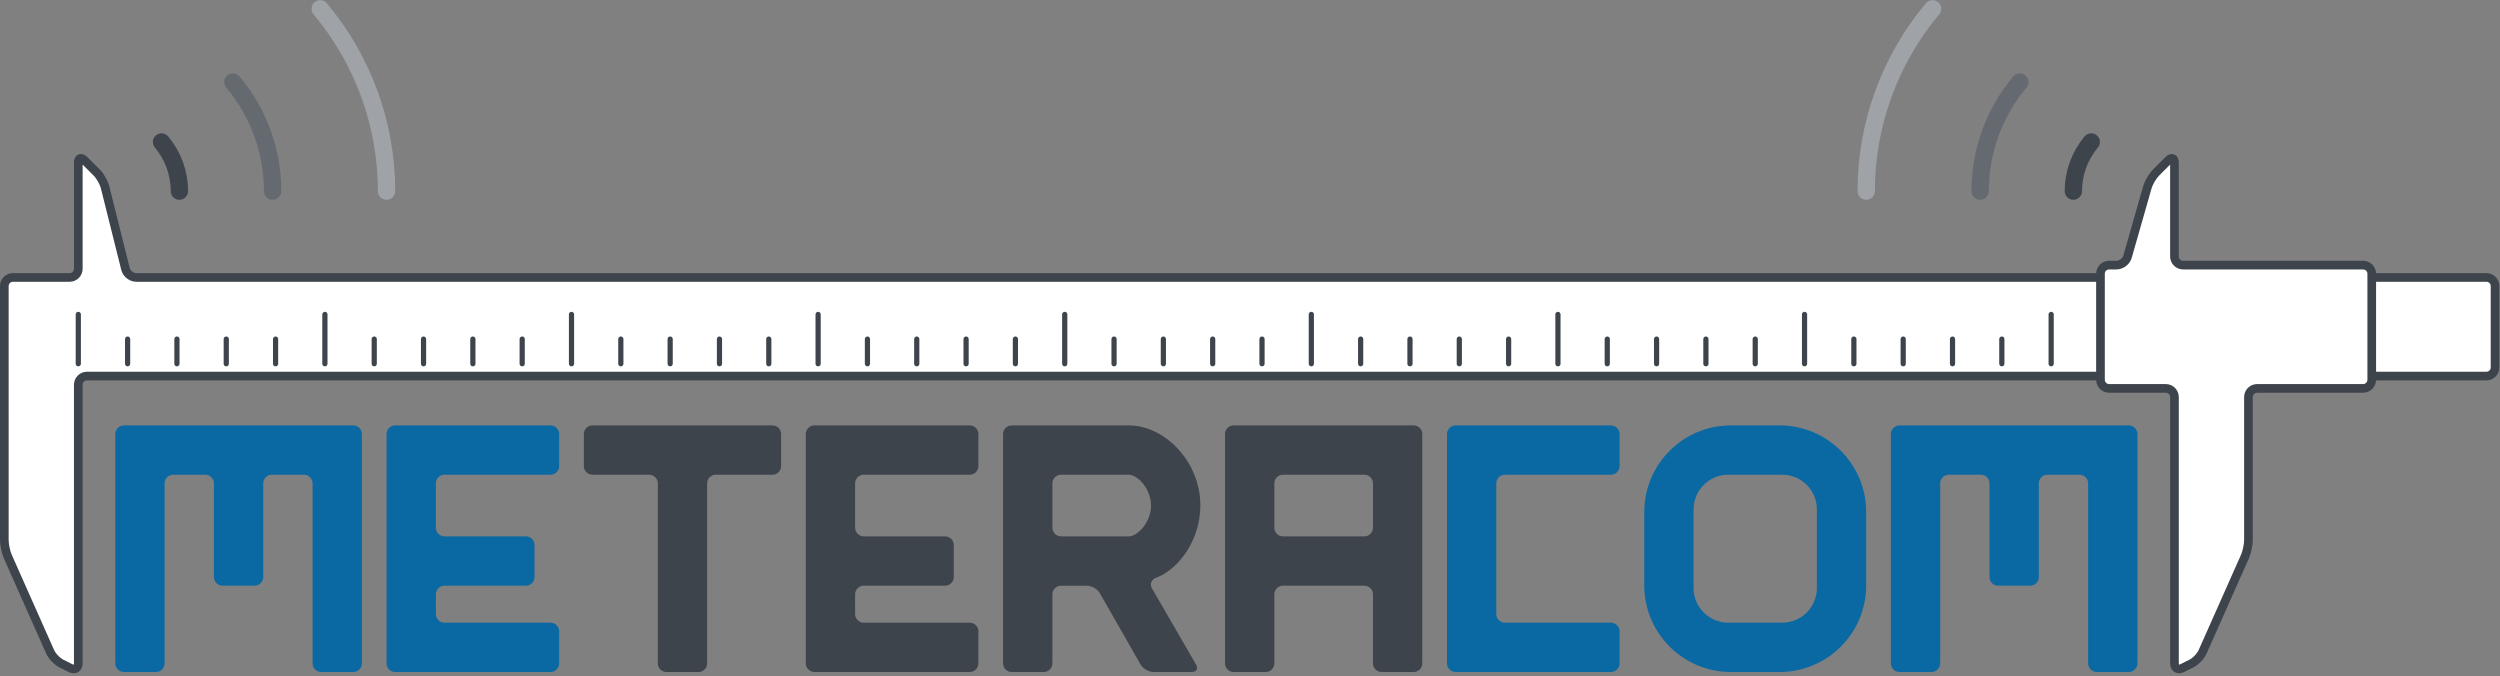
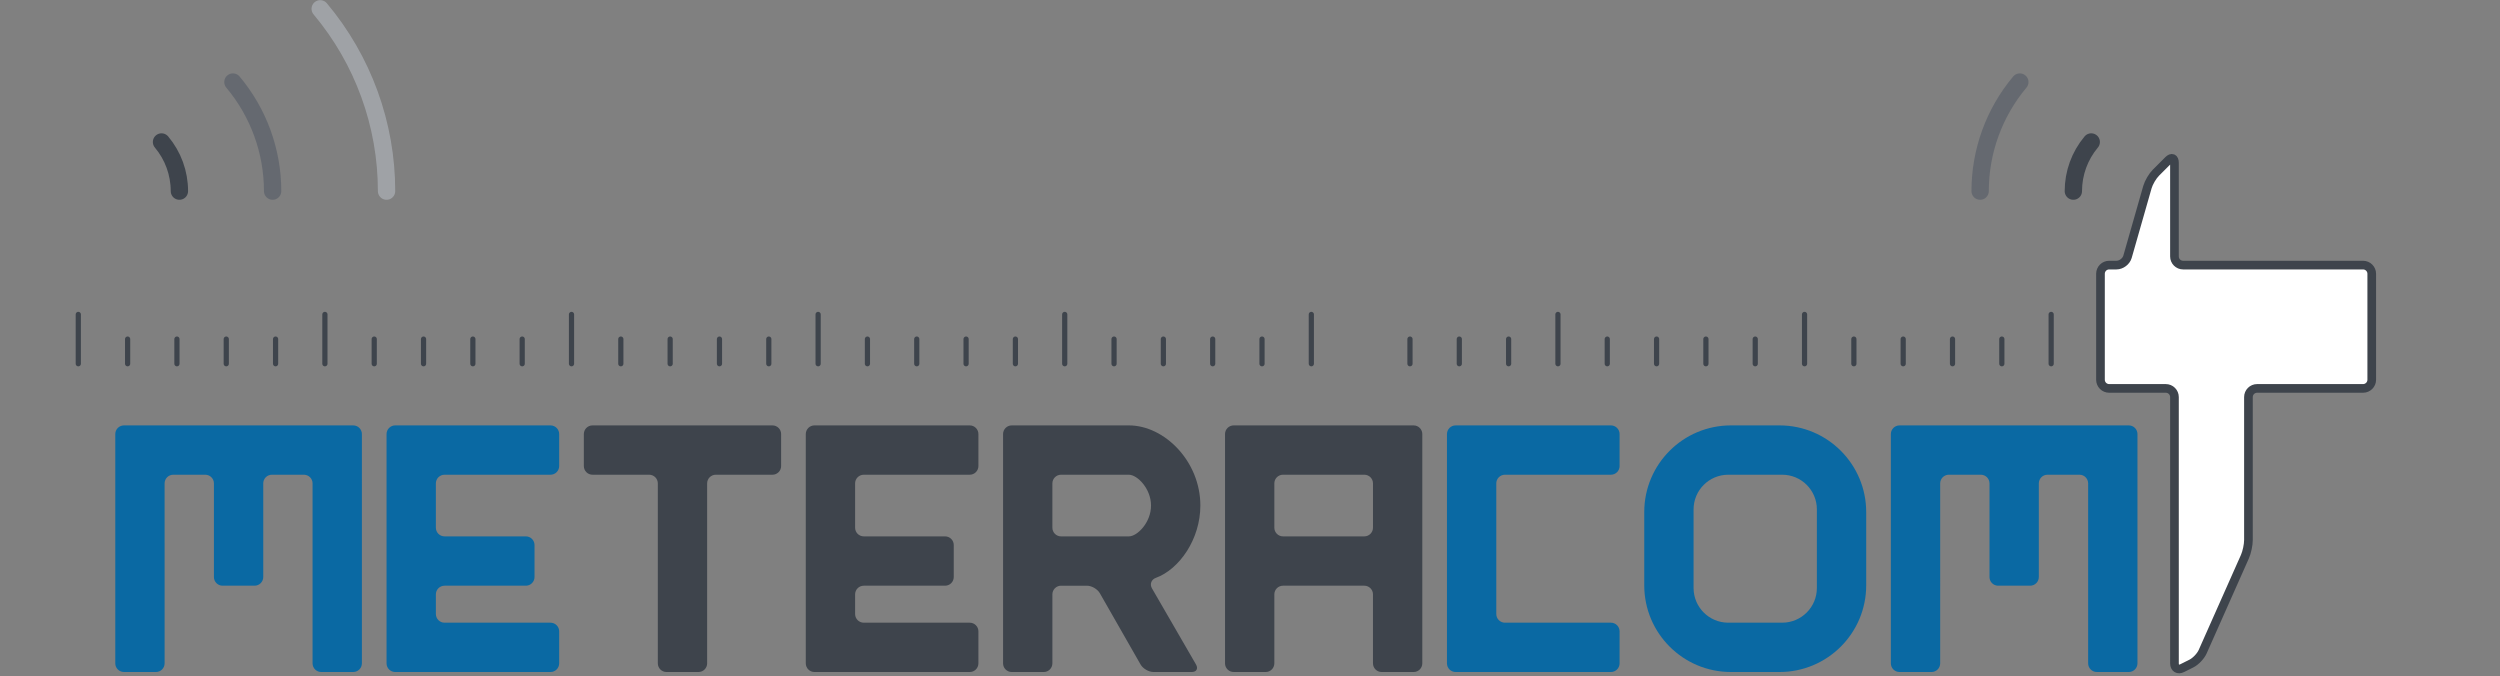
<svg xmlns="http://www.w3.org/2000/svg" xmlns:ns1="http://sodipodi.sourceforge.net/DTD/sodipodi-0.dtd" xmlns:ns2="http://www.inkscape.org/namespaces/inkscape" id="svg2" xml:space="preserve" width="1915.303" height="518.159" viewBox="0 0 1915.303 518.159" ns1:docname="METERACOM_Logo_v2_2.svg" ns2:version="0.92.4 (5da689c313, 2019-01-14)">
  <rect x="0" y="0" width="1915.303" height="518.159" fill="#808080" stroke="none" />
  <defs id="defs6" />
  <g id="g10" ns2:groupmode="layer" ns2:label="METERACOM_Logo_v2" transform="matrix(1.333,0,0,-1.333,0,518.159)">
    <g id="g12" transform="translate(1008.789,73.357)">
      <g id="g14">
        <g id="g16">
          <g id="g18">
            <path d="M -942.531,-65.886 V 65.886 c 0,2.751 2.23,4.981 4.981,4.981 h 131.771 c 2.751,0 4.981,-2.23 4.981,-4.981 V -65.886 c 0,-2.751 -2.23,-4.981 -4.981,-4.981 h -18.384 c -2.751,0 -4.981,2.23 -4.981,4.981 V 37.539 c 0,2.751 -2.23,4.981 -4.981,4.981 h -18.384 c -2.751,0 -4.981,-2.23 -4.981,-4.981 v -53.818 c 0,-2.751 -2.23,-4.981 -4.981,-4.981 h -18.384 c -2.751,0 -4.981,2.23 -4.981,4.981 v 53.818 c 0,2.751 -2.23,4.981 -4.981,4.981 h -18.384 c -2.751,0 -4.981,-2.23 -4.981,-4.981 V -65.886 c 0,-2.751 -2.23,-4.981 -4.981,-4.981 h -18.384 c -2.751,0 -4.981,2.23 -4.981,4.981 z" style="fill:#0a69a3;fill-opacity:1;fill-rule:nonzero;stroke:none" id="path20" ns2:connector-curvature="0" />
          </g>
          <g id="g22">
            <path d="M -786.624,-65.886 V 65.886 c 0,2.751 2.23,4.981 4.981,4.981 h 89.251 c 2.751,0 4.981,-2.23 4.981,-4.981 V 47.502 c 0,-2.751 -2.23,-4.981 -4.981,-4.981 h -60.904 c -2.751,0 -4.981,-2.23 -4.981,-4.981 V 12.068 c 0,-2.751 2.23,-4.981 4.981,-4.981 h 46.731 c 2.751,0 4.981,-2.23 4.981,-4.981 v -18.384 c 0,-2.751 -2.23,-4.981 -4.981,-4.981 h -46.731 c -2.751,0 -4.981,-2.23 -4.981,-4.981 v -11.297 c 0,-2.751 2.23,-4.981 4.981,-4.981 h 60.904 c 2.751,0 4.981,-2.23 4.981,-4.981 v -18.384 c 0,-2.751 -2.23,-4.981 -4.981,-4.981 h -89.251 c -2.751,0 -4.981,2.23 -4.981,4.981 z" style="fill:#0a69a3;fill-opacity:1;fill-rule:nonzero;stroke:none" id="path24" ns2:connector-curvature="0" />
          </g>
          <g id="g26">
            <path d="m -668.255,70.867 h 103.424 c 2.751,0 4.981,-2.23 4.981,-4.981 V 47.502 c 0,-2.751 -2.23,-4.981 -4.981,-4.981 h -32.557 c -2.751,0 -4.981,-2.23 -4.981,-4.981 V -65.886 c 0,-2.751 -2.23,-4.981 -4.981,-4.981 h -18.384 c -2.751,0 -4.981,2.23 -4.981,4.981 V 37.539 c 0,2.751 -2.23,4.981 -4.981,4.981 h -32.557 c -2.751,0 -4.981,2.23 -4.981,4.981 v 18.384 c 0,2.751 2.23,4.981 4.981,4.981 z" style="fill:#3e444c;fill-opacity:1;fill-rule:nonzero;stroke:none" id="path28" ns2:connector-curvature="0" />
          </g>
          <g id="g30">
            <path d="M -545.676,-65.886 V 65.886 c 0,2.751 2.23,4.981 4.981,4.981 h 89.251 c 2.751,0 4.981,-2.23 4.981,-4.981 V 47.502 c 0,-2.751 -2.23,-4.981 -4.981,-4.981 h -60.904 c -2.751,0 -4.981,-2.23 -4.981,-4.981 V 12.068 c 0,-2.751 2.23,-4.981 4.981,-4.981 h 46.731 c 2.751,0 4.981,-2.23 4.981,-4.981 v -18.384 c 0,-2.751 -2.23,-4.981 -4.981,-4.981 h -46.731 c -2.751,0 -4.981,-2.23 -4.981,-4.981 v -11.297 c 0,-2.751 2.23,-4.981 4.981,-4.981 h 60.904 c 2.751,0 4.981,-2.23 4.981,-4.981 v -18.384 c 0,-2.751 -2.23,-4.981 -4.981,-4.981 h -89.251 c -2.751,0 -4.981,2.23 -4.981,4.981 z" style="fill:#3e444c;fill-opacity:1;fill-rule:nonzero;stroke:none" id="path32" ns2:connector-curvature="0" />
          </g>
          <g id="g34">
-             <path d="M -432.289,-65.886 V 65.886 c 0,2.751 2.23,4.981 4.981,4.981 h 57.361 c 2.751,0 7.212,0 9.963,0 20.459,0 41.082,-20.623 41.082,-46.064 0,-19.362 -12.115,-36.664 -25.628,-41.582 -2.585,-0.941 -3.564,-3.634 -2.186,-6.015 l 25.32,-43.762 c 1.378,-2.381 0.264,-4.312 -2.487,-4.312 h -21.927 c -2.751,0 -6.088,1.936 -7.453,4.325 l -23.404,40.957 c -1.365,2.389 -4.702,4.325 -7.453,4.325 h -14.841 c -2.751,0 -4.981,-2.23 -4.981,-4.981 v -39.644 c 0,-2.751 -2.23,-4.981 -4.981,-4.981 h -18.384 c -2.751,0 -4.981,2.23 -4.981,4.981 z m 28.347,77.954 v 25.471 c 0,2.751 2.23,4.981 4.981,4.981 h 29.014 c 2.751,0 7.212,0 9.963,0 4.803,0 12.735,-7.932 12.735,-17.717 0,-9.785 -7.932,-17.717 -12.735,-17.717 -2.751,0 -7.212,0 -9.963,0 l -29.014,-1e-5 c -2.751,0 -4.981,2.23 -4.981,4.981 z" style="fill:#3e444c;fill-opacity:1;fill-rule:evenodd;stroke:none" id="path36" ns2:connector-curvature="0" />
+             <path d="M -432.289,-65.886 V 65.886 c 0,2.751 2.23,4.981 4.981,4.981 h 57.361 c 2.751,0 7.212,0 9.963,0 20.459,0 41.082,-20.623 41.082,-46.064 0,-19.362 -12.115,-36.664 -25.628,-41.582 -2.585,-0.941 -3.564,-3.634 -2.186,-6.015 l 25.32,-43.762 c 1.378,-2.381 0.264,-4.312 -2.487,-4.312 h -21.927 c -2.751,0 -6.088,1.936 -7.453,4.325 l -23.404,40.957 c -1.365,2.389 -4.702,4.325 -7.453,4.325 h -14.841 c -2.751,0 -4.981,-2.23 -4.981,-4.981 v -39.644 c 0,-2.751 -2.23,-4.981 -4.981,-4.981 h -18.384 c -2.751,0 -4.981,2.23 -4.981,4.981 m 28.347,77.954 v 25.471 c 0,2.751 2.23,4.981 4.981,4.981 h 29.014 c 2.751,0 7.212,0 9.963,0 4.803,0 12.735,-7.932 12.735,-17.717 0,-9.785 -7.932,-17.717 -12.735,-17.717 -2.751,0 -7.212,0 -9.963,0 l -29.014,-1e-5 c -2.751,0 -4.981,2.23 -4.981,4.981 z" style="fill:#3e444c;fill-opacity:1;fill-rule:evenodd;stroke:none" id="path36" ns2:connector-curvature="0" />
          </g>
          <g id="g38">
            <path d="M -304.728,-65.886 V 65.886 c 0,2.751 2.23,4.981 4.981,4.981 h 103.424 c 2.751,0 4.981,-2.23 4.981,-4.981 V -65.886 c 0,-2.751 -2.23,-4.981 -4.981,-4.981 h -18.384 c -2.751,0 -4.981,2.23 -4.981,4.981 v 39.644 c 0,2.751 -2.23,4.981 -4.981,4.981 H -271.4 c -2.751,0 -4.981,-2.23 -4.981,-4.981 v -39.644 c 0,-2.751 -2.23,-4.981 -4.981,-4.981 h -18.384 c -2.751,0 -4.981,2.23 -4.981,4.981 z m 28.347,77.954 v 25.471 c 0,2.751 2.23,4.981 4.981,4.981 h 46.731 c 2.751,0 4.981,-2.23 4.981,-4.981 V 12.068 c 0,-2.751 -2.23,-4.981 -4.981,-4.981 H -271.4 c -2.751,0 -4.981,2.23 -4.981,4.981 z" style="fill:#3e444c;fill-opacity:1;fill-rule:evenodd;stroke:none" id="path40" ns2:connector-curvature="0" />
          </g>
          <g id="g42">
            <path d="M -177.168,-65.886 V 65.886 c 0,2.751 2.23,4.981 4.981,4.981 h 89.251 c 2.751,0 4.981,-2.23 4.981,-4.981 V 47.502 c 0,-2.751 -2.23,-4.981 -4.981,-4.981 h -60.904 c -2.751,0 -4.981,-2.23 -4.981,-4.981 v -75.078 c 0,-2.751 2.23,-4.981 4.981,-4.981 h 60.904 c 2.751,0 4.981,-2.23 4.981,-4.981 v -18.384 c 0,-2.751 -2.23,-4.981 -4.981,-4.981 h -89.251 c -2.751,0 -4.981,2.23 -4.981,4.981 z" style="fill:#0a69a3;fill-opacity:1;fill-rule:nonzero;stroke:none" id="path44" ns2:connector-curvature="0" />
          </g>
          <g id="g46">
            <path d="m -63.78,-21.053 v 42.106 c 0,27.512 22.302,49.814 49.814,49.814 h 27.933 c 27.512,0 49.814,-22.302 49.814,-49.814 v -42.106 c 0,-27.512 -22.302,-49.814 -49.814,-49.814 h -27.933 c -27.512,0 -49.814,22.302 -49.814,49.814 z m 28.347,-1.542 v 45.189 c 0,11.005 8.921,19.926 19.926,19.926 h 31.016 c 11.005,0 19.926,-8.921 19.926,-19.926 v -45.189 c 0,-11.005 -8.921,-19.926 -19.926,-19.926 h -31.016 c -11.005,0 -19.926,8.921 -19.926,19.926 z" style="fill:#0a69a3;fill-opacity:1;fill-rule:evenodd;stroke:none" id="path48" ns2:connector-curvature="0" />
          </g>
          <g id="g50">
            <path d="M 77.954,-65.886 V 65.886 c 0,2.751 2.23,4.981 4.981,4.981 h 131.771 c 2.751,0 4.981,-2.23 4.981,-4.981 V -65.886 c 0,-2.751 -2.23,-4.981 -4.981,-4.981 h -18.384 c -2.751,0 -4.981,2.23 -4.981,4.981 V 37.539 c 0,2.751 -2.23,4.981 -4.981,4.981 h -18.384 c -2.751,0 -4.981,-2.23 -4.981,-4.981 v -53.818 c 0,-2.751 -2.23,-4.981 -4.981,-4.981 h -18.384 c -2.751,0 -4.981,2.23 -4.981,4.981 v 53.818 c 0,2.751 -2.23,4.981 -4.981,4.981 H 111.282 c -2.751,0 -4.981,-2.23 -4.981,-4.981 V -65.886 c 0,-2.751 -2.23,-4.981 -4.981,-4.981 H 82.935 c -2.751,0 -4.981,2.23 -4.981,4.981 z" style="fill:#0a69a3;fill-opacity:1;fill-rule:nonzero;stroke:none" id="path52" ns2:connector-curvature="0" />
          </g>
          <g id="g54">
-             <path d="M 420.221,155.907 H -930.463 c -2.751,0 -5.522,2.164 -6.189,4.833 l -11.757,47.028 c -0.667,2.669 -2.785,6.41 -4.73,8.355 l -7.129,7.129 c -1.945,1.945 -3.522,1.292 -3.522,-1.459 v -60.904 c 0,-2.751 -2.23,-4.981 -4.981,-4.981 h -32.557 c -2.751,0 -4.981,-2.23 -4.981,-4.981 V 4.981 c 0,-2.751 0.906,-7.019 2.023,-9.533 l 24.301,-54.676 c 1.117,-2.514 4.018,-5.549 6.478,-6.779 l 5.263,-2.632 c 2.461,-1.23 4.455,0.003 4.455,2.754 V 94.232 c 0,2.751 2.23,4.981 4.981,4.981 h 1379.031 c 2.751,0 4.981,2.23 4.981,4.981 v 46.731 c 0,2.751 -2.23,4.981 -4.981,4.981 z" style="fill:#ffffff;fill-opacity:1;fill-rule:nonzero;stroke:#3e444c;stroke-width:4.981;stroke-linecap:butt;stroke-linejoin:miter;stroke-miterlimit:10;stroke-dasharray:none;stroke-opacity:1" id="path56" ns2:connector-curvature="0" />
-           </g>
+             </g>
          <g id="g58">
            <path d="m 349.354,92.127 h -60.904 c -2.751,0 -4.981,-2.23 -4.981,-4.981 V 4.981 c 0,-2.751 -0.906,-7.019 -2.023,-9.533 l -24.301,-54.676 c -1.117,-2.514 -4.018,-5.549 -6.478,-6.779 l -5.263,-2.632 c -2.461,-1.23 -4.455,0.003 -4.455,2.754 V 87.146 c 0,2.751 -2.23,4.981 -4.981,4.981 h -32.557 c -2.751,0 -4.981,2.23 -4.981,4.981 v 60.904 c 0,2.751 2.23,4.981 4.981,4.981 h 4.211 c 2.751,0 5.594,2.144 6.35,4.79 l 11.437,40.028 c 0.756,2.645 2.945,6.367 4.891,8.312 l 7.129,7.129 c 1.945,1.945 3.522,1.292 3.522,-1.459 v -53.818 c 0,-2.751 2.23,-4.981 4.981,-4.981 h 103.424 c 2.751,0 4.981,-2.23 4.981,-4.981 V 97.108 c 0,-2.751 -2.23,-4.981 -4.981,-4.981 z" style="fill:#ffffff;fill-opacity:1;fill-rule:nonzero;stroke:#3e444c;stroke-width:4.981;stroke-linecap:butt;stroke-linejoin:miter;stroke-miterlimit:10;stroke-dasharray:none;stroke-opacity:1" id="path60" ns2:connector-curvature="0" />
          </g>
          <g id="g62">
            <path d="m -963.792,106.301 v 28.347" style="fill:none;stroke:#3e444c;stroke-width:2.989;stroke-linecap:round;stroke-linejoin:miter;stroke-miterlimit:10;stroke-dasharray:none;stroke-opacity:1" id="path64" ns2:connector-curvature="0" />
          </g>
          <g id="g66">
            <path d="m -935.445,106.301 v 14.173" style="fill:none;stroke:#3e444c;stroke-width:2.989;stroke-linecap:round;stroke-linejoin:miter;stroke-miterlimit:10;stroke-dasharray:none;stroke-opacity:1" id="path68" ns2:connector-curvature="0" />
          </g>
          <g id="g70">
            <path d="m -907.098,106.301 v 14.173" style="fill:none;stroke:#3e444c;stroke-width:2.989;stroke-linecap:round;stroke-linejoin:miter;stroke-miterlimit:10;stroke-dasharray:none;stroke-opacity:1" id="path72" ns2:connector-curvature="0" />
          </g>
          <g id="g74">
            <path d="m -878.751,106.301 v 14.173" style="fill:none;stroke:#3e444c;stroke-width:2.989;stroke-linecap:round;stroke-linejoin:miter;stroke-miterlimit:10;stroke-dasharray:none;stroke-opacity:1" id="path76" ns2:connector-curvature="0" />
          </g>
          <g id="g78">
            <path d="m -850.404,106.301 v 14.173" style="fill:none;stroke:#3e444c;stroke-width:2.989;stroke-linecap:round;stroke-linejoin:miter;stroke-miterlimit:10;stroke-dasharray:none;stroke-opacity:1" id="path80" ns2:connector-curvature="0" />
          </g>
          <g id="g82">
            <path d="m -822.057,106.301 v 28.347" style="fill:none;stroke:#3e444c;stroke-width:2.989;stroke-linecap:round;stroke-linejoin:miter;stroke-miterlimit:10;stroke-dasharray:none;stroke-opacity:1" id="path84" ns2:connector-curvature="0" />
          </g>
          <g id="g86">
            <path d="m -793.711,106.301 v 14.173" style="fill:none;stroke:#3e444c;stroke-width:2.989;stroke-linecap:round;stroke-linejoin:miter;stroke-miterlimit:10;stroke-dasharray:none;stroke-opacity:1" id="path88" ns2:connector-curvature="0" />
          </g>
          <g id="g90">
            <path d="m -765.364,106.301 v 14.173" style="fill:none;stroke:#3e444c;stroke-width:2.989;stroke-linecap:round;stroke-linejoin:miter;stroke-miterlimit:10;stroke-dasharray:none;stroke-opacity:1" id="path92" ns2:connector-curvature="0" />
          </g>
          <g id="g94">
            <path d="m -737.017,106.301 v 14.173" style="fill:none;stroke:#3e444c;stroke-width:2.989;stroke-linecap:round;stroke-linejoin:miter;stroke-miterlimit:10;stroke-dasharray:none;stroke-opacity:1" id="path96" ns2:connector-curvature="0" />
          </g>
          <g id="g98">
            <path d="m -708.67,106.301 v 14.173" style="fill:none;stroke:#3e444c;stroke-width:2.989;stroke-linecap:round;stroke-linejoin:miter;stroke-miterlimit:10;stroke-dasharray:none;stroke-opacity:1" id="path100" ns2:connector-curvature="0" />
          </g>
          <g id="g102">
            <path d="m -680.323,106.301 v 28.347" style="fill:none;stroke:#3e444c;stroke-width:2.989;stroke-linecap:round;stroke-linejoin:miter;stroke-miterlimit:10;stroke-dasharray:none;stroke-opacity:1" id="path104" ns2:connector-curvature="0" />
          </g>
          <g id="g106">
            <path d="m -651.977,106.301 v 14.173" style="fill:none;stroke:#3e444c;stroke-width:2.989;stroke-linecap:round;stroke-linejoin:miter;stroke-miterlimit:10;stroke-dasharray:none;stroke-opacity:1" id="path108" ns2:connector-curvature="0" />
          </g>
          <g id="g110">
            <path d="m -623.63,106.301 v 14.173" style="fill:none;stroke:#3e444c;stroke-width:2.989;stroke-linecap:round;stroke-linejoin:miter;stroke-miterlimit:10;stroke-dasharray:none;stroke-opacity:1" id="path112" ns2:connector-curvature="0" />
          </g>
          <g id="g114">
            <path d="m -595.283,106.301 v 14.173" style="fill:none;stroke:#3e444c;stroke-width:2.989;stroke-linecap:round;stroke-linejoin:miter;stroke-miterlimit:10;stroke-dasharray:none;stroke-opacity:1" id="path116" ns2:connector-curvature="0" />
          </g>
          <g id="g118">
            <path d="m -566.936,106.301 v 14.173" style="fill:none;stroke:#3e444c;stroke-width:2.989;stroke-linecap:round;stroke-linejoin:miter;stroke-miterlimit:10;stroke-dasharray:none;stroke-opacity:1" id="path120" ns2:connector-curvature="0" />
          </g>
          <g id="g122">
            <path d="m -538.589,106.301 v 28.347" style="fill:none;stroke:#3e444c;stroke-width:2.989;stroke-linecap:round;stroke-linejoin:miter;stroke-miterlimit:10;stroke-dasharray:none;stroke-opacity:1" id="path124" ns2:connector-curvature="0" />
          </g>
          <g id="g126">
            <path d="m -510.243,106.301 v 14.173" style="fill:none;stroke:#3e444c;stroke-width:2.989;stroke-linecap:round;stroke-linejoin:miter;stroke-miterlimit:10;stroke-dasharray:none;stroke-opacity:1" id="path128" ns2:connector-curvature="0" />
          </g>
          <g id="g130">
            <path d="m -481.896,106.301 v 14.173" style="fill:none;stroke:#3e444c;stroke-width:2.989;stroke-linecap:round;stroke-linejoin:miter;stroke-miterlimit:10;stroke-dasharray:none;stroke-opacity:1" id="path132" ns2:connector-curvature="0" />
          </g>
          <g id="g134">
            <path d="m -453.549,106.301 v 14.173" style="fill:none;stroke:#3e444c;stroke-width:2.989;stroke-linecap:round;stroke-linejoin:miter;stroke-miterlimit:10;stroke-dasharray:none;stroke-opacity:1" id="path136" ns2:connector-curvature="0" />
          </g>
          <g id="g138">
            <path d="m -425.202,106.301 v 14.173" style="fill:none;stroke:#3e444c;stroke-width:2.989;stroke-linecap:round;stroke-linejoin:miter;stroke-miterlimit:10;stroke-dasharray:none;stroke-opacity:1" id="path140" ns2:connector-curvature="0" />
          </g>
          <g id="g142">
            <path d="m -396.855,106.301 v 28.347" style="fill:none;stroke:#3e444c;stroke-width:2.989;stroke-linecap:round;stroke-linejoin:miter;stroke-miterlimit:10;stroke-dasharray:none;stroke-opacity:1" id="path144" ns2:connector-curvature="0" />
          </g>
          <g id="g146">
            <path d="m -368.509,106.301 v 14.173" style="fill:none;stroke:#3e444c;stroke-width:2.989;stroke-linecap:round;stroke-linejoin:miter;stroke-miterlimit:10;stroke-dasharray:none;stroke-opacity:1" id="path148" ns2:connector-curvature="0" />
          </g>
          <g id="g150">
            <path d="m -340.162,106.301 v 14.173" style="fill:none;stroke:#3e444c;stroke-width:2.989;stroke-linecap:round;stroke-linejoin:miter;stroke-miterlimit:10;stroke-dasharray:none;stroke-opacity:1" id="path152" ns2:connector-curvature="0" />
          </g>
          <g id="g154">
            <path d="m -311.815,106.301 v 14.173" style="fill:none;stroke:#3e444c;stroke-width:2.989;stroke-linecap:round;stroke-linejoin:miter;stroke-miterlimit:10;stroke-dasharray:none;stroke-opacity:1" id="path156" ns2:connector-curvature="0" />
          </g>
          <g id="g158">
            <path d="m -283.468,106.301 v 14.173" style="fill:none;stroke:#3e444c;stroke-width:2.989;stroke-linecap:round;stroke-linejoin:miter;stroke-miterlimit:10;stroke-dasharray:none;stroke-opacity:1" id="path160" ns2:connector-curvature="0" />
          </g>
          <g id="g162">
            <path d="m -255.121,106.301 v 28.347" style="fill:none;stroke:#3e444c;stroke-width:2.989;stroke-linecap:round;stroke-linejoin:miter;stroke-miterlimit:10;stroke-dasharray:none;stroke-opacity:1" id="path164" ns2:connector-curvature="0" />
          </g>
          <g id="g166">
-             <path d="m -226.774,106.301 v 14.173" style="fill:none;stroke:#3e444c;stroke-width:2.989;stroke-linecap:round;stroke-linejoin:miter;stroke-miterlimit:10;stroke-dasharray:none;stroke-opacity:1" id="path168" ns2:connector-curvature="0" />
-           </g>
+             </g>
          <g id="g170">
            <path d="m -198.428,106.301 v 14.173" style="fill:none;stroke:#3e444c;stroke-width:2.989;stroke-linecap:round;stroke-linejoin:miter;stroke-miterlimit:10;stroke-dasharray:none;stroke-opacity:1" id="path172" ns2:connector-curvature="0" />
          </g>
          <g id="g174">
            <path d="m -170.081,106.301 v 14.173" style="fill:none;stroke:#3e444c;stroke-width:2.989;stroke-linecap:round;stroke-linejoin:miter;stroke-miterlimit:10;stroke-dasharray:none;stroke-opacity:1" id="path176" ns2:connector-curvature="0" />
          </g>
          <g id="g178">
            <path d="m -141.734,106.301 v 14.173" style="fill:none;stroke:#3e444c;stroke-width:2.989;stroke-linecap:round;stroke-linejoin:miter;stroke-miterlimit:10;stroke-dasharray:none;stroke-opacity:1" id="path180" ns2:connector-curvature="0" />
          </g>
          <g id="g182">
            <path d="m -113.387,106.301 v 28.347" style="fill:none;stroke:#3e444c;stroke-width:2.989;stroke-linecap:round;stroke-linejoin:miter;stroke-miterlimit:10;stroke-dasharray:none;stroke-opacity:1" id="path184" ns2:connector-curvature="0" />
          </g>
          <g id="g186">
            <path d="m -85.04,106.301 v 14.173" style="fill:none;stroke:#3e444c;stroke-width:2.989;stroke-linecap:round;stroke-linejoin:miter;stroke-miterlimit:10;stroke-dasharray:none;stroke-opacity:1" id="path188" ns2:connector-curvature="0" />
          </g>
          <g id="g190">
            <path d="m -56.694,106.301 v 14.173" style="fill:none;stroke:#3e444c;stroke-width:2.989;stroke-linecap:round;stroke-linejoin:miter;stroke-miterlimit:10;stroke-dasharray:none;stroke-opacity:1" id="path192" ns2:connector-curvature="0" />
          </g>
          <g id="g194">
            <path d="m -28.347,106.301 v 14.173" style="fill:none;stroke:#3e444c;stroke-width:2.989;stroke-linecap:round;stroke-linejoin:miter;stroke-miterlimit:10;stroke-dasharray:none;stroke-opacity:1" id="path196" ns2:connector-curvature="0" />
          </g>
          <g id="g198">
            <path d="m 0,106.301 v 14.173" style="fill:none;stroke:#3e444c;stroke-width:2.989;stroke-linecap:round;stroke-linejoin:miter;stroke-miterlimit:10;stroke-dasharray:none;stroke-opacity:1" id="path200" ns2:connector-curvature="0" />
          </g>
          <g id="g202">
            <path d="m 28.347,106.301 v 28.347" style="fill:none;stroke:#3e444c;stroke-width:2.989;stroke-linecap:round;stroke-linejoin:miter;stroke-miterlimit:10;stroke-dasharray:none;stroke-opacity:1" id="path204" ns2:connector-curvature="0" />
          </g>
          <g id="g206">
            <path d="m 56.694,106.301 v 14.173" style="fill:none;stroke:#3e444c;stroke-width:2.989;stroke-linecap:round;stroke-linejoin:miter;stroke-miterlimit:10;stroke-dasharray:none;stroke-opacity:1" id="path208" ns2:connector-curvature="0" />
          </g>
          <g id="g210">
            <path d="m 85.04,106.301 v 14.173" style="fill:none;stroke:#3e444c;stroke-width:2.989;stroke-linecap:round;stroke-linejoin:miter;stroke-miterlimit:10;stroke-dasharray:none;stroke-opacity:1" id="path212" ns2:connector-curvature="0" />
          </g>
          <g id="g214">
            <path d="m 113.387,106.301 v 14.173" style="fill:none;stroke:#3e444c;stroke-width:2.989;stroke-linecap:round;stroke-linejoin:miter;stroke-miterlimit:10;stroke-dasharray:none;stroke-opacity:1" id="path216" ns2:connector-curvature="0" />
          </g>
          <g id="g218">
            <path d="m 141.734,106.301 v 14.173" style="fill:none;stroke:#3e444c;stroke-width:2.989;stroke-linecap:round;stroke-linejoin:miter;stroke-miterlimit:10;stroke-dasharray:none;stroke-opacity:1" id="path220" ns2:connector-curvature="0" />
          </g>
          <g id="g222">
            <path d="m 170.081,106.301 v 28.347" style="fill:none;stroke:#3e444c;stroke-width:2.989;stroke-linecap:round;stroke-linejoin:miter;stroke-miterlimit:10;stroke-dasharray:none;stroke-opacity:1" id="path224" ns2:connector-curvature="0" />
          </g>
          <g id="g226">
            <path d="m 198.428,106.301 v 14.173" style="fill:none;stroke:#3e444c;stroke-width:2.989;stroke-linecap:round;stroke-linejoin:miter;stroke-miterlimit:10;stroke-dasharray:none;stroke-opacity:1" id="path228" ns2:connector-curvature="0" />
          </g>
          <g id="g230">
            <g id="g232">
              <g id="g234">
                <path d="m -905.68,205.514 c 0,10.329 -3.641,20.331 -10.28,28.243" style="fill:none;stroke:#3e444c;stroke-width:9.963;stroke-linecap:round;stroke-linejoin:miter;stroke-miterlimit:10;stroke-dasharray:none;stroke-opacity:1" id="path236" ns2:connector-curvature="0" />
              </g>
            </g>
          </g>
          <g id="g238">
            <g id="g240">
              <g id="g242">
                <path d="m -852.105,205.514 c 0,22.923 -8.081,45.122 -22.814,62.681" style="fill:none;stroke:#656970;stroke-width:9.963;stroke-linecap:round;stroke-linejoin:miter;stroke-miterlimit:10;stroke-dasharray:none;stroke-opacity:1" id="path244" ns2:connector-curvature="0" />
              </g>
            </g>
          </g>
          <g id="g246">
            <g id="g248">
              <g id="g250">
                <path d="m -786.624,205.514 c 0,38.316 -13.507,75.421 -38.135,104.771" style="fill:none;stroke:#9fa2a6;stroke-width:9.963;stroke-linecap:round;stroke-linejoin:miter;stroke-miterlimit:10;stroke-dasharray:none;stroke-opacity:1" id="path252" ns2:connector-curvature="0" />
              </g>
            </g>
          </g>
          <g id="g254">
            <g id="g256">
              <g id="g258">
                <path d="m 182.837,205.514 c 0,10.329 3.641,20.331 10.28,28.243" style="fill:none;stroke:#3e444c;stroke-width:9.963;stroke-linecap:round;stroke-linejoin:miter;stroke-miterlimit:10;stroke-dasharray:none;stroke-opacity:1" id="path260" ns2:connector-curvature="0" />
              </g>
            </g>
          </g>
          <g id="g262">
            <g id="g264">
              <g id="g266">
                <path d="m 129.261,205.514 c 0,22.923 8.081,45.122 22.814,62.681" style="fill:none;stroke:#656970;stroke-width:9.963;stroke-linecap:round;stroke-linejoin:miter;stroke-miterlimit:10;stroke-dasharray:none;stroke-opacity:1" id="path268" ns2:connector-curvature="0" />
              </g>
            </g>
          </g>
          <g id="g270">
            <g id="g272">
              <g id="g274">
-                 <path d="m 63.781,205.514 c 0,38.316 13.507,75.421 38.135,104.771" style="fill:none;stroke:#9fa2a6;stroke-width:9.963;stroke-linecap:round;stroke-linejoin:miter;stroke-miterlimit:10;stroke-dasharray:none;stroke-opacity:1" id="path276" ns2:connector-curvature="0" />
-               </g>
+                 </g>
            </g>
          </g>
        </g>
      </g>
    </g>
  </g>
</svg>